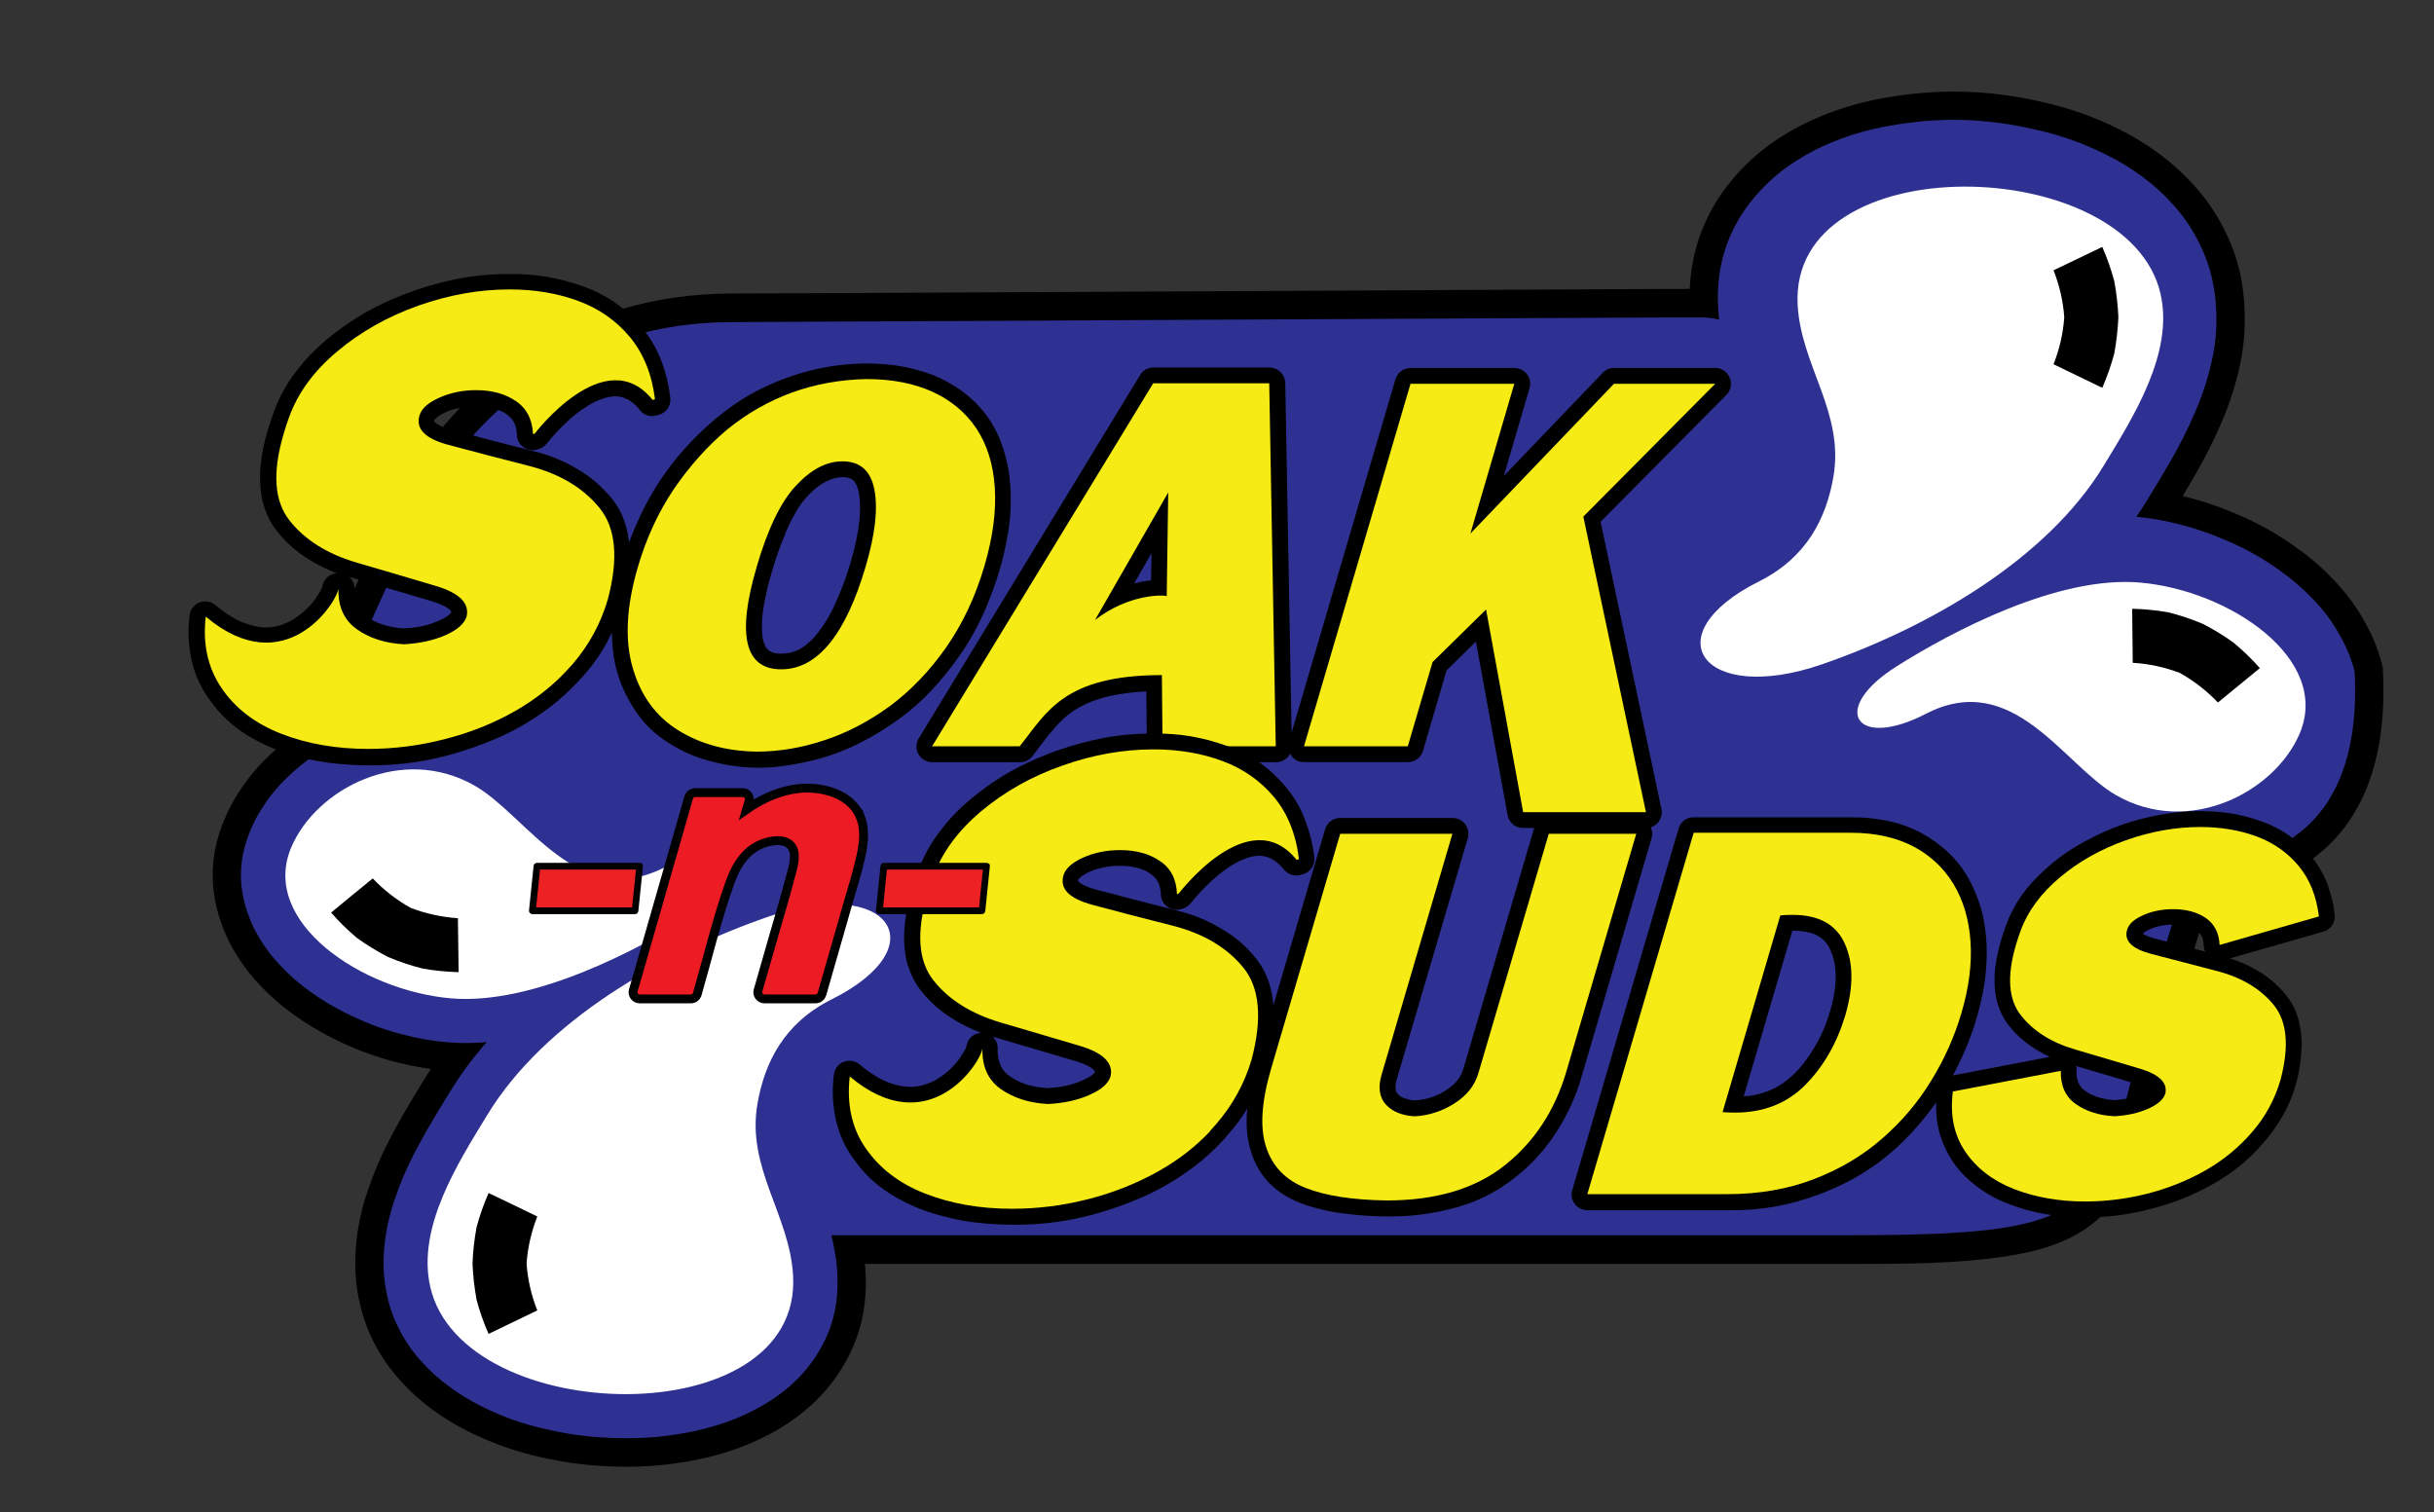
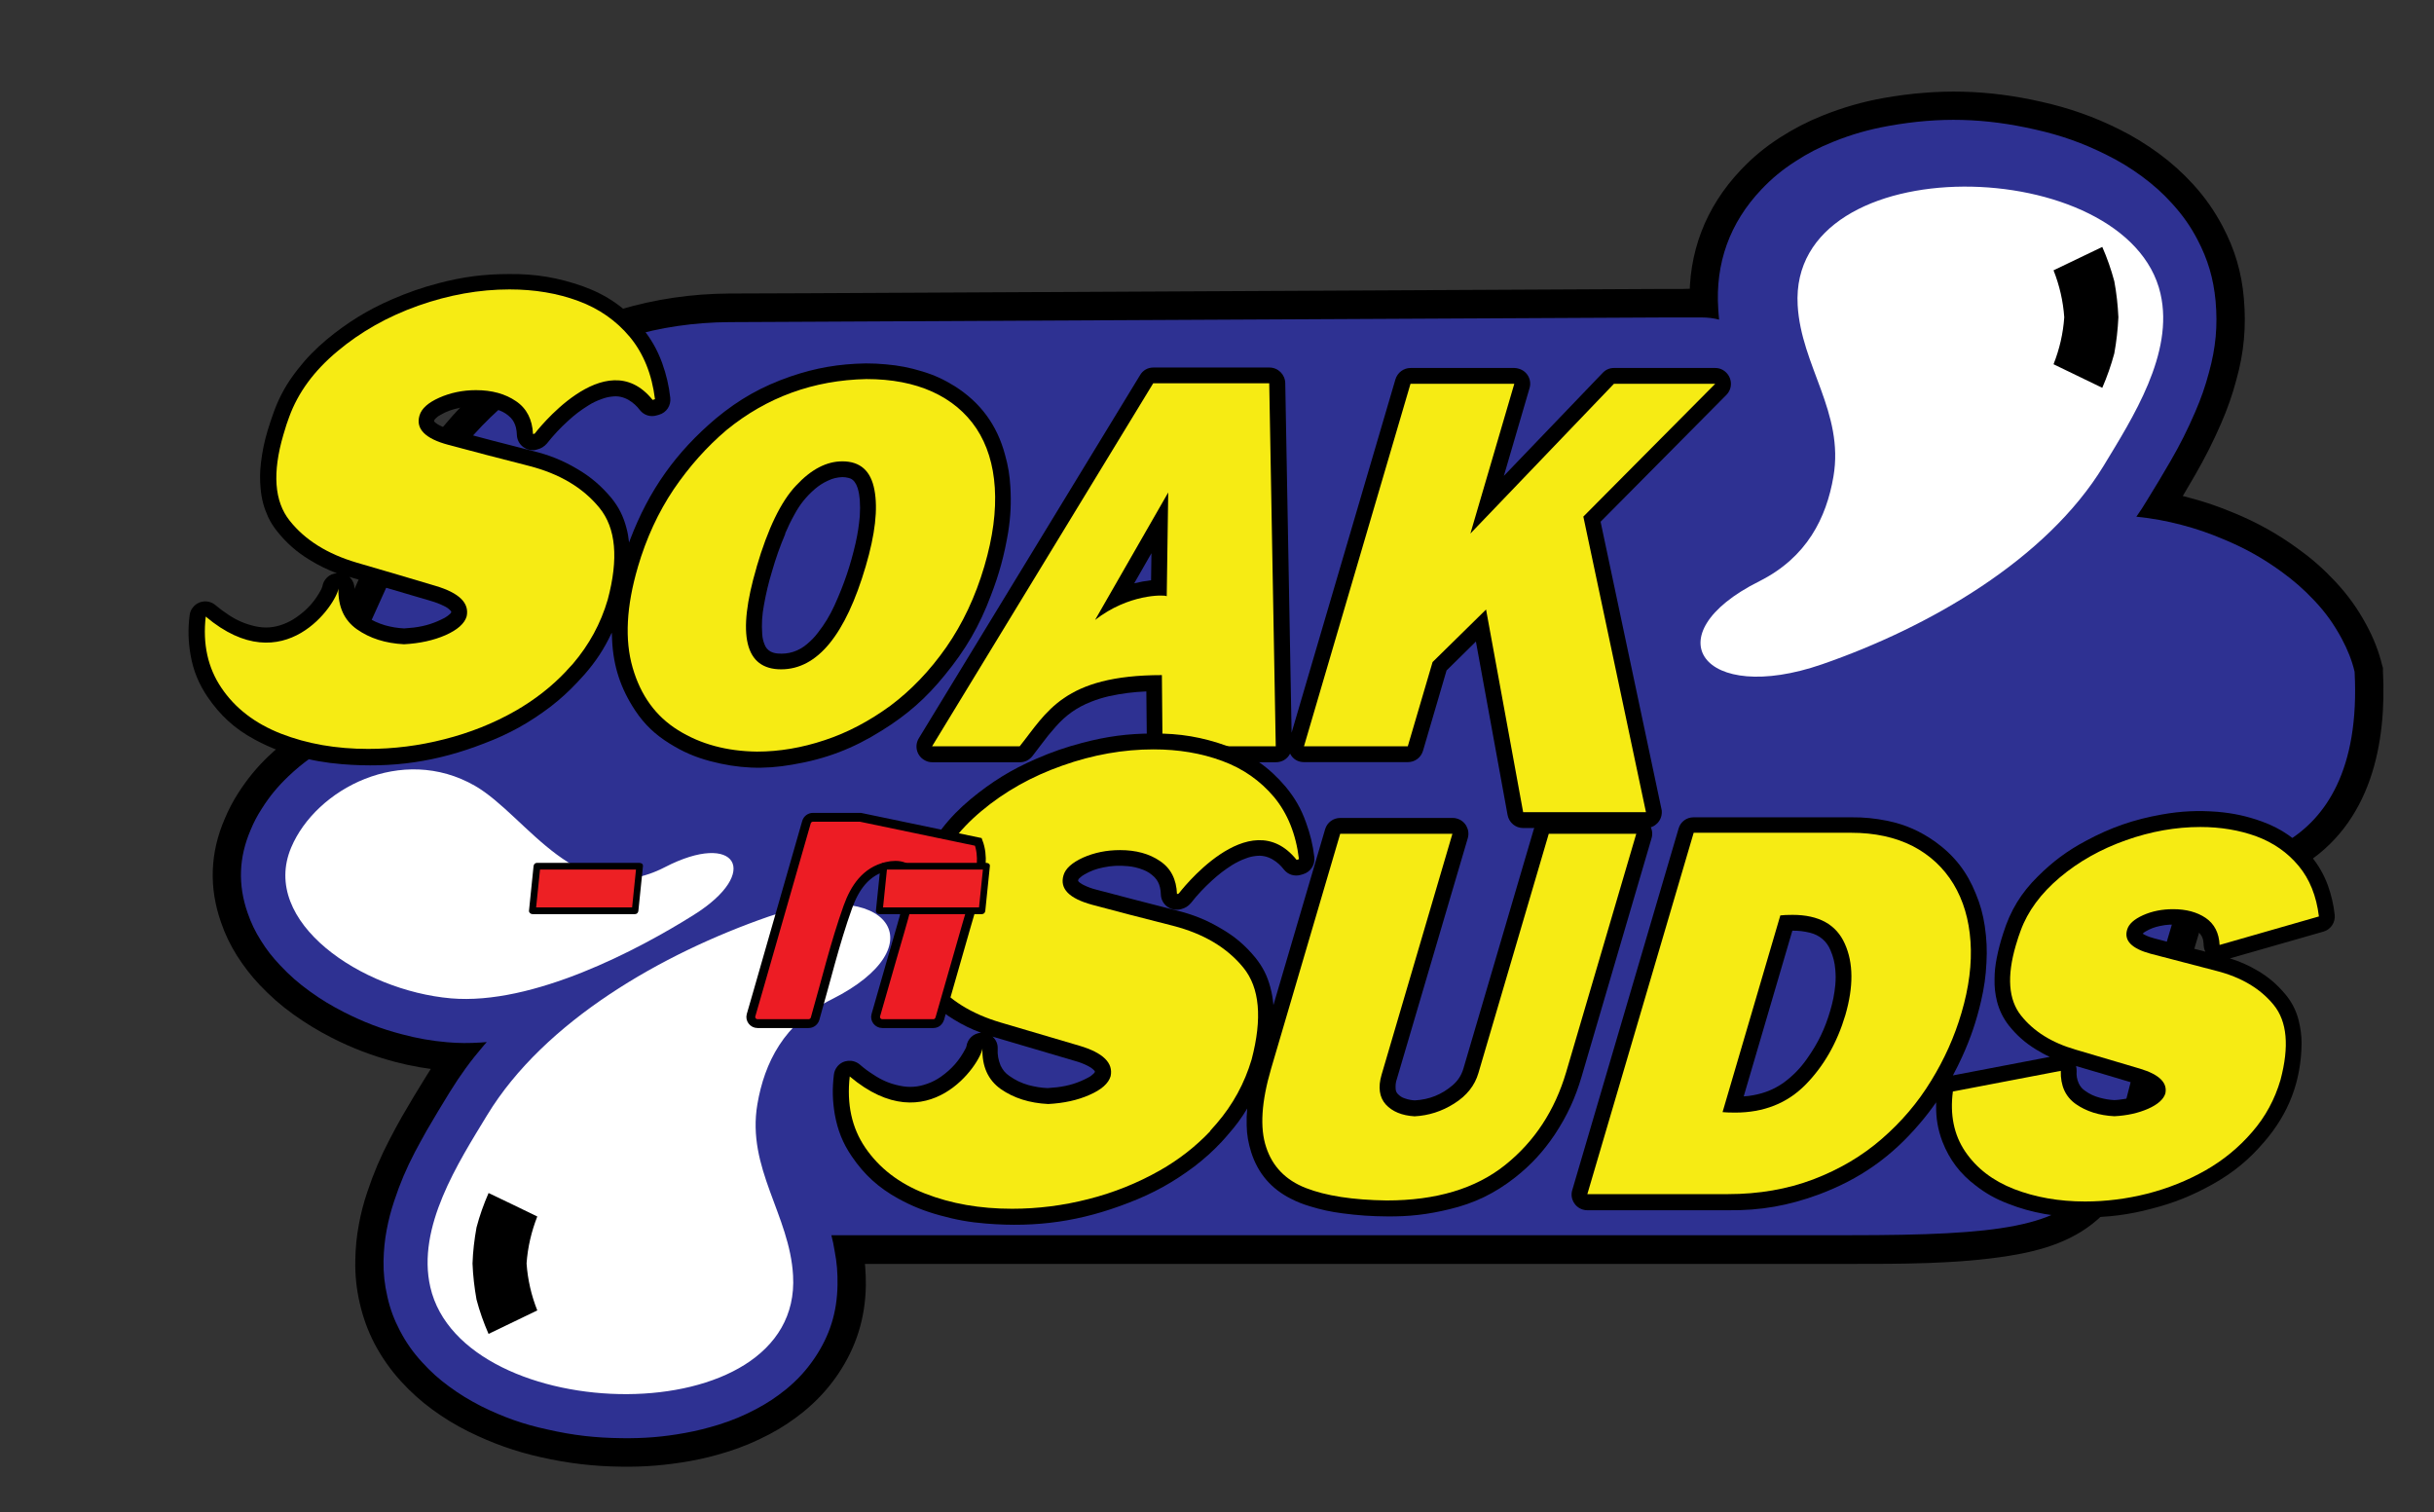
<svg xmlns="http://www.w3.org/2000/svg" id="Layer_1" version="1.1" viewBox="0 0 261.21 162.29">
  <rect x="0" y="0" width="261.21" height="162.29" fill="#333333" stroke="none" />
  <defs>
    <style>
      .st0 {
        fill: #fff;
      }

      .st0, .st1, .st2, .st3, .st4, .st5 {
        fill-rule: evenodd;
      }

      .st1 {
        fill: #ed2024;
      }

      .st2 {
        fill: #2e3192;
      }

      .st6 {
        fill: #ed1c24;
        stroke-miterlimit: 10;
        stroke-width: .95px;
      }

      .st6, .st3 {
        stroke: #000;
      }

      .st3 {
        stroke-miterlimit: 2.61;
        stroke-width: 3px;
      }

      .st5 {
        fill: #f6eb14;
      }
    </style>
  </defs>
  <g>
    <path class="st3" d="M231.88,54.27c.88.14,1.75.34,2.63.58,1.6.41,3.13.94,4.65,1.58,2.37.97,4.46,2.14,6.53,3.64,1.39.99,2.61,2.06,3.78,3.31,1.29,1.37,2.3,2.77,3.18,4.42.69,1.27,1.2,2.56,1.54,3.95l.04.14v.14c.4,7.52-1.19,15.58-8.14,19.71-2.86,1.69-6.48,2.53-9.87,2.48-.43,1.39-.85,2.78-1.28,4.17-1.13,3.71-2.14,7.46-3.09,11.23-.72,2.86-1.39,5.73-2.13,8.57-1,3.82-2.24,8.27-5.12,11.11-2.49,2.47-5.85,3.45-9.23,3.99-5.37.87-11.45.85-16.9.85h-107.36c.23,1.28.32,2.52.31,3.82-.06,3.21-.93,6-2.73,8.68-.98,1.43-2.05,2.59-3.39,3.69-1.1.89-2.2,1.62-3.44,2.27-1.39.73-2.77,1.32-4.27,1.78-1.27.4-2.51.71-3.8.94-2.38.42-4.65.62-7.07.58-2.85-.03-5.51-.34-8.31-.97-2.66-.59-5.03-1.44-7.48-2.65-1.3-.65-2.5-1.38-3.67-2.24-1.16-.85-2.16-1.76-3.13-2.82-1.04-1.15-1.86-2.32-2.59-3.68-.68-1.31-1.14-2.59-1.47-4.02-.33-1.43-.47-2.79-.44-4.25.02-1.23.13-2.4.36-3.6.2-1.11.48-2.19.85-3.27.63-1.91,1.39-3.69,2.33-5.48.41-.79.84-1.59,1.28-2.36.81-1.41,1.64-2.78,2.49-4.15.63-1.03,1.29-2.01,1.99-2.95-.36-.02-.71-.04-1.07-.07-1.76-.16-3.41-.44-5.11-.89-2.32-.62-4.41-1.41-6.55-2.51-1.35-.69-2.6-1.46-3.85-2.35-1.27-.91-2.36-1.88-3.42-3-.85-.91-1.56-1.83-2.23-2.88-.66-1.06-1.17-2.1-1.57-3.29-1.18-3.36-1.06-6.71.36-9.99.37-.89.8-1.72,1.33-2.55.9-1.4,1.88-2.61,3.09-3.75.69-.65,1.42-1.27,2.17-1.85,3.49-7.98,7.01-15.99,10.72-23.88,6.29-14.51,19.7-23.37,35.52-23.45l8.28-.03c46.58-.23,91.54-.46,91.93-.46h2.06c.51,0,1.33-.08,2.06.04h.18c-.16-5.06,1.55-9.56,5.08-13.28,1.2-1.27,2.46-2.31,3.93-3.25,1.39-.89,2.77-1.61,4.3-2.22,2.07-.83,4.1-1.42,6.3-1.81,5.64-.99,10.75-.87,16.32.4,2.85.64,5.4,1.53,8.02,2.84,1.43.71,2.72,1.51,4.01,2.45,1.29.95,2.41,1.96,3.48,3.13,1.18,1.3,2.11,2.63,2.93,4.18,1.22,2.31,1.88,4.54,2.11,7.15.25,2.86.02,5.44-.75,8.2-.41,1.56-.93,3.03-1.57,4.5-.81,1.87-1.71,3.65-2.73,5.41-.78,1.35-1.56,2.67-2.38,4Z" />
    <path class="st2" d="M33.32,81.35c-.82.58-1.6,1.23-2.36,1.95-1.15,1.1-2.01,2.13-2.85,3.46-.51.79-.87,1.47-1.22,2.32-1.26,2.94-1.37,5.87-.32,8.88.38,1.1.81,2,1.43,2.98.62,1,1.24,1.78,2.05,2.64,1.02,1.09,1.99,1.94,3.2,2.81,1.22.89,2.32,1.54,3.66,2.23,2.1,1.06,3.96,1.79,6.24,2.38,1.67.44,3.12.7,4.84.85,1.27.11,2.34.11,3.61.03.23-.02.42-.03.64-.05-.1.12-.2.23-.31.35-1.43,1.67-2.52,3.17-3.67,5.03-.89,1.44-1.62,2.66-2.47,4.12-.46.8-.82,1.49-1.26,2.3-.93,1.79-1.6,3.35-2.23,5.27-.35,1.06-.59,1.97-.8,3.07-.22,1.17-.31,2.16-.34,3.33-.02,1.37.11,2.55.42,3.89.3,1.33.71,2.41,1.34,3.62.68,1.29,1.39,2.3,2.37,3.37.93,1.02,1.79,1.8,2.9,2.61,1.14.84,2.17,1.46,3.43,2.11,2.38,1.18,4.53,1.95,7.14,2.51,2.76.63,5.15.9,7.98.93,2.39.03,4.42-.13,6.78-.56,1.28-.23,2.37-.51,3.61-.89,1.47-.46,2.66-.96,4.01-1.67,1.19-.63,2.14-1.26,3.2-2.11,1.23-1.01,2.17-2.03,3.08-3.36,1.64-2.44,2.41-4.91,2.46-7.84.02-1.29-.06-2.39-.31-3.67-.1-.6-.2-1.13-.35-1.68h109.26c32.54,0,25.49-3.5,34.99-34.65,1.41-4.61,1.62-5.31,1.62-5.31,2.64.21,18.72.7,17.6-20.51-.29-1.24-.75-2.37-1.39-3.57-.85-1.57-1.73-2.8-2.95-4.09-1.14-1.21-2.21-2.14-3.55-3.11-2.04-1.47-3.91-2.51-6.23-3.47-1.52-.64-2.85-1.1-4.45-1.52-1.68-.44-3.12-.7-4.85-.88.42-.6.77-1.13,1.15-1.77.91-1.46,1.64-2.7,2.51-4.19,1.03-1.78,1.82-3.35,2.64-5.25.64-1.47,1.09-2.76,1.5-4.3.72-2.62.94-4.95.7-7.65-.23-2.41-.81-4.41-1.94-6.57-.77-1.47-1.59-2.62-2.71-3.86-1.03-1.14-2.01-2.01-3.25-2.93-1.26-.92-2.39-1.61-3.8-2.31-2.56-1.28-4.86-2.09-7.65-2.72-5.43-1.24-10.24-1.37-15.72-.39-2.16.39-3.96.9-6,1.72-1.48.6-2.7,1.22-4.04,2.1-1.4.9-2.5,1.81-3.64,3.01-3.4,3.59-4.95,7.92-4.62,12.84.03.4.05.76.09,1.12-.58-.15-1.19-.23-1.84-.23h-4.13s-76.48.38-91.92.46l-8.29.04c-15.2.07-28.07,8.57-34.11,22.53-2.91,6.2-6.78,14.87-10.87,24.25h0ZM235.08,92.62c-.23-.03-.35-.05-.35-.05h.37l-.02.05Z" />
    <path class="st4" d="M138.45,80.88c.29.58.84.91,1.49.91h11.14c.76,0,1.41-.48,1.63-1.21l2.53-8.63,3.15-3.1,3.4,18.62c.16.81.84,1.39,1.67,1.39h13.19c.94,0,1.69-.76,1.69-1.7,0-.12,0-.23-.04-.35l-6.53-30.82,13.49-13.6c.67-.67.66-1.73,0-2.4-.33-.33-.73-.5-1.19-.5h-10.86c-.48,0-.89.18-1.22.53l-10.6,11.05,2.75-9.4c.28-.9-.24-1.84-1.14-2.1-.16-.05-.31-.08-.48-.08h-11.14c-.76,0-1.41.5-1.63,1.23l-11.14,37.91-.68-37.52c-.02-.92-.77-1.67-1.7-1.67h-12.45c-.6,0-1.13.29-1.44.83l-23.73,38.95c-.5.81-.24,1.85.56,2.33.28.17.55.25.89.25h9.39c.54,0,.99-.23,1.33-.64.35-.45.65-.84.99-1.3.51-.69.94-1.22,1.51-1.86,1.09-1.24,2.26-2.08,3.81-2.69.66-.26,1.25-.44,1.93-.6,1.4-.3,2.59-.45,4-.51l.06,5.92c0,.93.76,1.68,1.69,1.68h12.15c.65,0,1.22-.33,1.52-.91h0ZM123.53,62.27c-.64.08-1.19.18-1.81.33l1.85-3.23-.04,2.9Z" />
    <path class="st4" d="M65.66,67.92c.02.28.02.51.03.79.14,2.83.92,5.18,2.47,7.53,1.01,1.52,2.17,2.61,3.71,3.56,1.41.88,2.72,1.45,4.33,1.88,3.03.8,5.75.92,8.82.38,3.59-.6,6.53-1.72,9.6-3.65,2.71-1.68,4.77-3.48,6.78-5.97,2.22-2.7,3.73-5.29,4.95-8.56.89-2.3,1.43-4.32,1.84-6.74.27-1.7.34-3.17.24-4.89-.07-1.23-.24-2.28-.58-3.47-.85-3.17-2.63-5.59-5.4-7.34-1.14-.71-2.18-1.19-3.47-1.58-1.34-.41-2.51-.64-3.91-.76-.76-.07-1.39-.1-2.15-.1-2.9.05-5.36.47-8.11,1.41-3.05,1.06-5.47,2.42-7.96,4.48-4.32,3.65-7.2,7.71-9.22,13-.04.12-.07.21-.12.33-.06-.57-.14-1.04-.29-1.59-.32-1.22-.81-2.2-1.6-3.18-1.1-1.31-2.22-2.28-3.7-3.14-1.56-.92-3-1.49-4.76-1.92-3.05-.77-5.6-1.44-8.62-2.25-.5-.12-.9-.26-1.36-.49-.13-.06-.24-.13-.37-.23-.09-.05-.15-.11-.22-.2,0-.12.06-.23.15-.3.16-.17.31-.28.52-.39.65-.38,1.28-.6,2.01-.75.91-.19,1.7-.24,2.62-.15.62.06,1.13.19,1.7.41.48.18.86.43,1.22.79.29.31.45.64.56,1.05.06.27.09.51.1.79.03.94.82,1.67,1.77,1.64.14,0,.26-.03.39-.07.43-.1.77-.31,1.06-.64.73-.92,1.41-1.65,2.28-2.44.69-.64,1.34-1.13,2.14-1.63.48-.31.93-.52,1.47-.71.37-.14.69-.22,1.08-.26.65-.09,1.23.04,1.8.36.49.3.87.63,1.22,1.1.43.54,1.12.76,1.79.56l.25-.07c.81-.23,1.31-.99,1.21-1.83-.15-1.33-.42-2.46-.87-3.73-.54-1.46-1.2-2.61-2.19-3.82-1.75-2.09-3.71-3.46-6.27-4.39-2.69-.95-5.11-1.36-7.96-1.33-2.7,0-4.98.3-7.6.99-1.79.47-3.26.99-4.96,1.72-2.66,1.16-4.78,2.47-7.01,4.31-1.22,1.03-2.17,1.99-3.15,3.25-1.12,1.43-1.89,2.78-2.52,4.49-.26.72-.46,1.32-.68,2.04-.36,1.21-.57,2.24-.72,3.49-.11.95-.12,1.78-.03,2.75.1,1.1.34,2,.79,3,.27.58.56,1.03.95,1.53,1.03,1.29,2.1,2.24,3.51,3.1.98.6,1.86,1.03,2.93,1.44-.81.05-1.43.64-1.56,1.44-.03.1-.06.18-.11.28-.66,1.25-1.48,2.18-2.65,2.99-.47.33-.9.56-1.43.76-1.01.38-1.96.45-3.01.22-1.06-.24-1.93-.61-2.84-1.21-.53-.35-.95-.66-1.43-1.06-.71-.6-1.77-.52-2.38.2-.23.26-.35.55-.39.89-.19,1.5-.15,2.78.1,4.26.3,1.7.87,3.08,1.83,4.51,1.35,1.97,2.88,3.38,4.97,4.52,1.49.81,2.82,1.35,4.46,1.8,1.72.48,3.21.74,5,.89,5.45.44,10.18-.25,15.28-2.24,2.67-1.01,4.8-2.2,7.08-3.92,1.08-.84,1.94-1.62,2.89-2.63.27-.28.5-.54.77-.84,1.22-1.4,2.1-2.73,2.89-4.42h0ZM84.25,57.28c.31-.73.61-1.35,1-2.05.59-1.1,1.26-1.93,2.2-2.75.44-.37.86-.65,1.39-.89.51-.25.98-.36,1.55-.39.24,0,.44.03.68.09.27.06.47.2.64.42.15.21.25.41.33.67.13.43.19.81.23,1.26.04.6.04,1.13,0,1.75-.09,1.01-.22,1.86-.44,2.85-.56,2.44-1.24,4.45-2.28,6.74-.51,1.1-1.04,1.99-1.79,2.94-.35.47-.7.81-1.14,1.19-.93.79-2,1.13-3.2,1.02-.27-.03-.49-.09-.73-.21-.31-.18-.52-.42-.64-.76-.15-.37-.22-.68-.25-1.08-.08-1.12-.02-2.08.19-3.19.23-1.26.48-2.32.85-3.54.42-1.46.85-2.68,1.44-4.07h0ZM37.45,61.9l8.82,2.6c.51.15.93.31,1.39.54.26.12.45.25.64.44.05.03.12.13.13.18v.04c-.03.07-.07.12-.13.18-.19.17-.36.3-.57.42-1.1.58-2.11.9-3.34,1.05-.35.04-.66.06-1.02.09-.73-.04-1.34-.14-2.03-.33-.77-.23-1.41-.52-2.05-.96-.44-.3-.73-.65-.94-1.14-.26-.6-.35-1.15-.31-1.81,0-.52-.19-.96-.56-1.3Z" />
    <path class="st5" d="M60.77,72.01c.24-.25.48-.52.72-.78,1.73-2.03,2.98-4.31,3.73-6.88,1.18-4.4.88-7.69-.89-9.85-1.76-2.16-4.28-3.66-7.56-4.5-3.27-.83-6.16-1.59-8.65-2.26-2.49-.66-3.53-1.72-3.1-3.15.22-.75.93-1.38,2.12-1.91,1.2-.53,2.51-.81,3.94-.81,1.72,0,3.15.4,4.29,1.18,1.15.77,1.76,1.97,1.83,3.53l.18-.04s7.57-9.96,12.66-3.62c.24-.08.25-.08.25-.08-.33-2.68-1.23-4.9-2.69-6.67-1.47-1.76-3.31-3.05-5.54-3.87-2.23-.83-4.7-1.24-7.38-1.24-3.23,0-6.49.58-9.78,1.74-3.3,1.17-6.19,2.8-8.69,4.9-2.51,2.09-4.22,4.43-5.17,7.03-.18.46-.39,1.1-.63,1.93-1.19,4.07-.98,7.14.68,9.22,1.65,2.08,4.04,3.57,7.19,4.5,3.14.91,5.97,1.75,8.48,2.5,2.52.75,3.63,1.83,3.32,3.27-.23.77-.98,1.44-2.26,2.01-1.28.56-2.77.89-4.46.98-2-.1-3.68-.64-5.06-1.61-1.37-.97-2.03-2.43-1.98-4.37-.18,1.54-5.78,10.15-14.24,3.01-.34,2.95.23,5.5,1.67,7.63,1.48,2.21,3.63,3.85,6.42,4.94,2.8,1.09,5.91,1.63,9.34,1.63,2.74,0,5.47-.34,8.19-1.04,2.72-.69,5.27-1.7,7.63-3.05,2.05-1.18,3.87-2.59,5.45-4.27Z" />
    <path class="st5" d="M68.45,60.87c-1.23,4.19-1.42,7.79-.56,10.77.86,2.99,2.48,5.23,4.88,6.72,2.38,1.49,5.2,2.26,8.47,2.3,2.39,0,4.82-.41,7.27-1.23,2.46-.81,4.79-2.05,7.04-3.69,2.22-1.66,4.23-3.75,6-6.28,1.76-2.53,3.13-5.43,4.09-8.7.92-3.13,1.28-5.92,1.12-8.42-.16-2.49-.82-4.6-1.97-6.35-1.15-1.72-2.73-3.04-4.73-3.95-2.01-.91-4.37-1.36-7.08-1.36-5.69.12-10.7,1.95-15.01,5.47-2.12,1.8-4,3.91-5.67,6.36-1.65,2.46-2.94,5.24-3.85,8.35h0ZM81.19,60.87c1.21-4.14,2.63-7.07,4.25-8.77,1.61-1.73,3.26-2.59,4.96-2.59,1.92,0,3.06,1.02,3.44,3.06.39,2.04.08,4.76-.93,8.19-2.17,7.39-5.2,11.07-9.08,11.07s-4.79-3.65-2.63-10.97Z" />
    <path class="st5" d="M100.04,80.09h9.39c2.89-3.61,4.7-7.64,15.26-7.64h0l.07,7.64h12.15l-.7-38.96h-12.45l-23.73,38.96h0ZM125.2,63.98h0s-.04-.02-.06-.02c-.29-.12-4.02-.23-7.62,2.57h0l7.85-13.68-.16,11.14Z" />
    <polygon class="st5" points="139.94 80.09 151.08 80.09 153.74 71.05 159.48 65.41 163.46 87.16 176.64 87.16 169.92 55.44 184.07 41.19 173.2 41.19 157.8 57.26 162.51 41.19 151.37 41.19 139.94 80.09" />
    <path class="st4" d="M207.78,118.24v.36c-.02,1.4.18,2.61.68,3.93.77,1.96,1.9,3.44,3.58,4.71,1.11.86,2.16,1.44,3.47,1.94,1.33.52,2.5.84,3.9,1.1,1.51.26,2.8.36,4.33.36,2.53,0,4.67-.27,7.1-.91,2.45-.62,4.45-1.43,6.65-2.66,2.18-1.23,3.84-2.59,5.46-4.48,2.68-3.08,4-6.55,4.05-10.61,0-.89-.11-1.64-.32-2.5-.27-1.03-.69-1.87-1.36-2.7-.92-1.11-1.85-1.92-3.09-2.64-.97-.57-1.85-.95-2.92-1.29l10.03-2.87c.8-.23,1.31-1,1.21-1.83-.13-1.12-.35-2.05-.72-3.11-.45-1.22-1.02-2.2-1.84-3.2-1.47-1.75-3.11-2.9-5.25-3.68-1.62-.58-3.05-.89-4.78-1.04-2.09-.16-3.88-.08-5.96.29-3,.53-5.49,1.39-8.17,2.84-1.99,1.06-3.53,2.21-5.13,3.8-1.8,1.77-2.95,3.66-3.71,6.08-.3.93-.52,1.73-.71,2.7-.15.78-.23,1.45-.23,2.25-.02.84.06,1.56.26,2.38.26.99.65,1.78,1.27,2.59.86,1.07,1.76,1.87,2.96,2.6.48.29.92.54,1.44.77l-10.4,1.99c.38-.71.68-1.31,1.01-2.04.91-2.01,1.51-3.79,2.01-5.93.33-1.43.51-2.66.58-4.11.08-1.39.02-2.58-.18-3.95-.19-1.26-.48-2.32-.97-3.49-.94-2.34-2.31-4.09-4.35-5.56-1.62-1.14-3.17-1.83-5.11-2.24-1.35-.27-2.52-.39-3.91-.38h-16.9c-.77,0-1.41.48-1.62,1.21l-11.41,38.8c-.27.89.25,1.83,1.14,2.09.17.05.31.07.48.07h15.11c3.49.04,6.47-.49,9.75-1.7,4.37-1.64,7.74-4,10.78-7.57.68-.79,1.22-1.5,1.81-2.34h0ZM236.67,102.13c-1.92-.49-3.53-.91-5.45-1.42-.38-.1-.69-.2-1.04-.38-.1-.04-.15-.08-.23-.14.1-.1.19-.16.31-.23.51-.3.98-.47,1.56-.59.71-.15,1.31-.18,2.04-.1.46.04.86.13,1.29.31.35.13.63.31.89.56.2.22.32.44.39.73.03.19.06.37.06.56.02.26.06.47.18.69h0ZM222.78,114.4c2.25.66,4.16,1.22,6.41,1.9.39.11.71.23,1.08.41.14.07.25.14.38.24-.11.1-.22.16-.34.23-.85.46-1.65.7-2.61.8-.27.04-.51.07-.79.08-.56-.03-1.03-.11-1.58-.26-.59-.16-1.07-.38-1.58-.75-.3-.2-.51-.46-.66-.78-.2-.44-.27-.86-.23-1.33,0-.21-.02-.37-.07-.56h0ZM187.13,117.66l5.22-17.78c.68-.01,1.25.06,1.9.22,1.02.25,1.79.91,2.19,1.87.3.7.46,1.34.52,2.09.05.58.05,1.06,0,1.64-.1,1-.26,1.8-.54,2.75-.56,1.93-1.31,3.49-2.47,5.13-.75,1.08-1.54,1.88-2.59,2.65-1.01.69-1.99,1.08-3.18,1.3-.35.07-.68.11-1.04.13Z" />
    <path class="st4" d="M136.66,107.88c-.06-.68-.15-1.26-.33-1.92-.32-1.22-.81-2.19-1.6-3.18-1.09-1.32-2.21-2.28-3.7-3.14-1.56-.92-3-1.5-4.76-1.93-3.03-.77-5.6-1.44-8.63-2.24-.48-.12-.89-.27-1.34-.49-.15-.07-.25-.14-.38-.23-.1-.06-.16-.12-.22-.21,0-.12.05-.22.15-.3.15-.16.31-.27.52-.39.65-.38,1.27-.61,2.03-.76.89-.19,1.68-.22,2.6-.14.62.05,1.13.18,1.7.4.48.19.85.44,1.22.81.29.31.46.64.56,1.05.06.27.1.5.1.78.03.94.81,1.67,1.76,1.64.15,0,.27-.02.4-.06.44-.11.77-.31,1.06-.65.73-.93,1.41-1.64,2.28-2.44.7-.64,1.34-1.13,2.14-1.64.48-.29.92-.52,1.46-.71.37-.15.69-.22,1.09-.27.64-.08,1.22.04,1.8.37.5.3.86.63,1.22,1.09.44.55,1.12.76,1.8.57l.24-.07c.81-.23,1.32-1,1.22-1.84-.16-1.33-.43-2.45-.89-3.71-.52-1.47-1.19-2.63-2.18-3.83-1.76-2.08-3.71-3.46-6.28-4.38-2.67-.96-5.1-1.37-7.95-1.34-2.7,0-4.99.31-7.6,1-1.79.47-3.26.98-4.96,1.72-2.66,1.15-4.77,2.46-7.01,4.31-1.22,1.02-2.17,1.98-3.14,3.24-1.13,1.44-1.89,2.8-2.52,4.5-.27.71-.47,1.31-.68,2.05-.35,1.19-.57,2.22-.72,3.47-.1.97-.13,1.79-.04,2.76.1,1.1.34,2,.81,3,.27.57.55,1.03.94,1.54,1.03,1.29,2.11,2.23,3.52,3.09.98.6,1.85,1.03,2.93,1.43-.81.06-1.44.65-1.56,1.44-.02.1-.06.18-.11.28-.66,1.26-1.47,2.18-2.63,3-.48.33-.91.56-1.45.75-1.01.37-1.95.44-3,.21-1.07-.22-1.93-.6-2.84-1.21-.52-.33-.94-.64-1.42-1.06-.72-.6-1.79-.52-2.39.19-.22.27-.35.56-.39.91-.18,1.5-.15,2.78.1,4.26.31,1.7.85,3.08,1.83,4.51,1.34,1.97,2.88,3.36,4.96,4.51,1.49.82,2.83,1.35,4.46,1.8,1.72.48,3.21.75,4.99.89,5.46.44,10.18-.24,15.29-2.23,2.66-1.02,4.79-2.2,7.07-3.91,1.09-.84,1.96-1.62,2.91-2.63.27-.29.49-.55.75-.85.79-.9,1.39-1.71,2-2.73-.06.64-.08,1.18-.06,1.82.02,1.03.18,1.89.49,2.89.72,2.24,2.13,3.9,4.25,4.97.68.35,1.3.59,2.03.81,1.21.37,2.25.6,3.5.76,1.66.22,3.09.32,4.75.33,2.39.03,4.4-.2,6.74-.77,2.68-.64,4.85-1.69,7.04-3.4,1.73-1.37,3.02-2.77,4.26-4.61,1.34-2.03,2.21-3.92,2.89-6.24l7.5-25.56c.27-.89-.24-1.84-1.15-2.1-.15-.06-.3-.07-.47-.07h-9.39c-.77,0-1.41.48-1.63,1.21l-7.55,25.68c-.22.73-.58,1.28-1.15,1.78-1.18,1.01-2.5,1.54-4.06,1.63-.37-.02-.69-.08-1.04-.2-.33-.1-.58-.26-.82-.52-.12-.14-.19-.31-.2-.49-.03-.4,0-.72.13-1.09l7.61-25.84c.26-.89-.25-1.84-1.15-2.1-.17-.06-.31-.07-.48-.07h-12.05c-.76,0-1.41.48-1.63,1.21l-5.55,18.88h0ZM106.53,111.25l8.81,2.6c.51.14.93.3,1.39.53.25.12.44.25.64.44.05.03.12.13.13.17v.05c-.04.07-.08.12-.13.17-.18.18-.35.31-.59.43-1.08.58-2.1.89-3.33,1.04-.36.04-.66.06-1.02.09-.73-.03-1.34-.14-2.05-.32-.77-.22-1.4-.52-2.05-.98-.43-.29-.72-.64-.95-1.12-.24-.6-.35-1.16-.31-1.81.02-.52-.18-.96-.56-1.3Z" />
    <path class="st5" d="M143.83,89.47l-7.42,25.22c-1.04,3.55-1.22,6.36-.53,8.42.68,2.08,2.1,3.54,4.25,4.38,2.14.84,5.04,1.29,8.69,1.34,5.3,0,9.53-1.27,12.69-3.79,3.17-2.53,5.35-5.86,6.57-9.99l7.52-25.57h-9.39l-7.55,25.68c-.39,1.34-1.26,2.43-2.6,3.27-1.32.84-2.75,1.29-4.25,1.37-1.36-.08-2.39-.51-3.09-1.27-.69-.77-.85-1.85-.45-3.2l7.6-25.85h-12.05Z" />
    <path class="st5" d="M170.34,128.15h15.11c3.31,0,6.36-.53,9.14-1.58,2.8-1.07,5.25-2.51,7.36-4.35,2.12-1.84,3.88-3.91,5.29-6.23,1.43-2.32,2.51-4.73,3.26-7.29.81-2.74,1.13-5.29.97-7.65-.16-2.37-.77-4.42-1.82-6.17-1.06-1.75-2.52-3.11-4.38-4.08-1.87-.95-4.07-1.43-6.61-1.43h-16.9l-11.41,38.78h0ZM184.86,119.35l6.2-21.11c.31-.04.75-.06,1.31-.06,2.82,0,4.69,1.03,5.61,3.1.93,2.06.94,4.61.06,7.65-.89,2.99-2.32,5.49-4.29,7.49-1.97,1.99-4.48,2.98-7.55,2.98-.6,0-1.05-.02-1.34-.05Z" />
    <path class="st5" d="M209.58,117.12c-.33,2.51.11,4.67,1.32,6.46,1.22,1.8,2.97,3.14,5.25,4.03,2.28.88,4.81,1.33,7.61,1.33,2.24,0,4.46-.28,6.69-.84,2.22-.57,4.29-1.4,6.22-2.49,1.93-1.1,3.6-2.47,5.02-4.12,1.43-1.64,2.44-3.52,3.05-5.61.95-3.59.71-6.26-.73-8.03-1.43-1.76-3.49-2.98-6.16-3.66-2.68-.69-5.02-1.3-7.06-1.84-2.02-.55-2.87-1.41-2.51-2.58.17-.6.74-1.12,1.72-1.56.97-.43,2.04-.64,3.21-.64,1.4,0,2.57.31,3.5.94.93.64,1.43,1.6,1.49,2.9l10.66-3.06c-.27-2.2-.99-4-2.18-5.43-1.2-1.44-2.71-2.49-4.54-3.17-1.82-.66-3.83-1-6-1-2.64,0-5.3.47-7.99,1.42-2.68.95-5.05,2.27-7.09,3.99-2.04,1.72-3.45,3.63-4.21,5.72-.15.38-.32.91-.52,1.58-.97,3.32-.79,5.82.56,7.52,1.35,1.7,3.29,2.92,5.85,3.66,2.56.75,4.87,1.44,6.93,2.05,2.05.62,2.96,1.5,2.71,2.66-.19.62-.81,1.18-1.85,1.64-1.05.46-2.25.73-3.62.8-1.63-.08-3.01-.52-4.13-1.3-1.13-.8-1.66-1.98-1.62-3.57l-11.59,2.22Z" />
    <path class="st5" d="M129.86,121.37c.23-.27.47-.52.71-.8,1.74-2.02,2.99-4.31,3.75-6.87,1.16-4.42.87-7.7-.89-9.86-1.76-2.16-4.29-3.65-7.55-4.49-3.29-.83-6.17-1.58-8.66-2.25-2.49-.68-3.51-1.72-3.09-3.16.21-.74.93-1.37,2.11-1.91,1.21-.53,2.51-.8,3.96-.8,1.71,0,3.14.39,4.28,1.17,1.17.78,1.77,1.96,1.83,3.55l.19-.06s7.55-9.96,12.65-3.61c.24-.08.25-.08.25-.08-.32-2.68-1.22-4.91-2.68-6.67-1.48-1.75-3.32-3.05-5.56-3.87-2.24-.83-4.7-1.24-7.37-1.24-3.22,0-6.49.57-9.78,1.74-3.3,1.16-6.2,2.79-8.7,4.89-2.51,2.1-4.22,4.44-5.16,7.03-.18.45-.4,1.1-.64,1.93-1.19,4.07-.97,7.14.68,9.22,1.65,2.08,4.05,3.57,7.19,4.5,3.13.92,5.97,1.75,8.48,2.5,2.53.75,3.63,1.85,3.33,3.26-.23.78-.98,1.45-2.27,2.01-1.27.57-2.75.89-4.43.98-2.01-.1-3.7-.64-5.08-1.6-1.37-.97-2.03-2.42-1.98-4.37-.17,1.55-5.77,10.15-14.24,3.01-.33,2.96.21,5.5,1.66,7.63,1.5,2.2,3.63,3.85,6.43,4.94,2.79,1.09,5.9,1.63,9.33,1.63,2.74,0,5.48-.34,8.2-1.04,2.73-.69,5.27-1.72,7.64-3.06,2.05-1.16,3.87-2.58,5.45-4.25Z" />
    <path class="st0" d="M46.18,138.13h0c3.47,15.11,39.92,15.93,38.93-1.24-.36-6.51-5-11.51-3.83-18.39.76-4.44,2.84-8.69,7.95-11.24,11.51-5.76,6.09-13.33-6.73-8.9-11.43,3.96-24.07,11.2-30.22,21.31-3.11,5.12-7.58,12.03-6.1,18.46Z" />
    <path class="st0" d="M48.39,107.14c8.81.76,20.12-5.22,26.07-8.96,7.31-4.58,4.52-9.06-3.1-5.12-9.35,4.83-14.77-5.5-20.39-8.73-7.84-4.5-17.06.31-19.72,6.62-3.38,8,7.56,15.36,17.15,16.19h0Z" />
    <path class="st4" d="M52.43,128.04c-.52,1.19-.96,2.42-1.29,3.68-.23,1.27-.39,2.58-.43,3.88.05,1.3.2,2.59.43,3.87.33,1.26.77,2.49,1.29,3.68,1.74-.83,3.49-1.68,5.23-2.52-.64-1.61-1.03-3.3-1.15-5.04.12-1.74.52-3.43,1.15-5.04-1.74-.85-3.49-1.69-5.23-2.52Z" />
-     <path class="st4" d="M35.53,97.93c.85.98,1.78,1.89,2.78,2.73,1.06.76,2.17,1.44,3.33,2.04,1.2.51,2.44.92,3.7,1.24,1.28.23,2.58.35,3.88.39-.02-1.94-.05-3.87-.08-5.79-1.73-.12-3.42-.48-5.05-1.1-1.52-.85-2.89-1.91-4.09-3.17-1.49,1.22-2.99,2.44-4.47,3.67Z" />
    <path class="st0" d="M231.86,31.52h0c-3.47-15.12-39.92-15.94-38.94,1.24.37,6.5,5.01,11.5,3.84,18.38-.76,4.44-2.85,8.68-7.96,11.24-11.51,5.76-6.08,13.34,6.74,8.91,11.43-3.96,24.08-11.21,30.22-21.31,3.1-5.12,7.57-12.05,6.1-18.45Z" />
-     <path class="st0" d="M229.66,62.52c-8.81-.76-20.12,5.21-26.07,8.96-7.31,4.58-4.53,9.06,3.1,5.12,9.35-4.83,14.76,5.49,20.39,8.73,7.83,4.5,17.06-.33,19.72-6.62,3.38-8-7.56-15.37-17.15-16.19Z" />
    <path class="st4" d="M225.61,41.62c.52-1.2.95-2.43,1.29-3.69.23-1.27.38-2.58.44-3.88-.06-1.3-.2-2.59-.44-3.87-.34-1.27-.77-2.5-1.29-3.68-1.75.83-3.49,1.67-5.23,2.51.64,1.62,1.03,3.31,1.15,5.04-.12,1.74-.51,3.42-1.15,5.04,1.74.85,3.48,1.68,5.23,2.53Z" />
-     <path class="st4" d="M242.53,71.71c-.86-.98-1.8-1.88-2.8-2.72-1.06-.77-2.17-1.44-3.33-2.04-1.2-.5-2.43-.92-3.71-1.24-1.27-.22-2.57-.35-3.87-.38.01,1.93.04,3.86.06,5.8,1.73.1,3.44.47,5.06,1.09,1.51.85,2.88,1.91,4.08,3.17,1.49-1.23,2.98-2.44,4.49-3.68Z" />
  </g>
  <g>
-     <path class="st6" d="M92.34,87.71c-.56-1.45-1.86-2.36-3.32-2.79-3.14-.93-6.31.14-8.89,1.94.09-.3.17-.6.26-.9.13-.45-.23-.9-.69-.9h-5.1c-.32,0-.6.22-.69.52-1.73,6.03-3.46,12.06-5.19,18.09-.25.88-.5,1.75-.76,2.63-.13.45.23.9.69.9h5.49c.32,0,.6-.22.69-.52,1.15-3.99,2.12-8.09,3.52-12,.73-2.03,1.91-3.82,4.16-4.35,1.26-.3,2.68-.09,2.74,1.47.03.88-.31,1.85-.53,2.69-.49,1.89-1.06,3.77-1.6,5.64-.59,2.06-1.18,4.12-1.77,6.17-.13.45.23.9.69.9h5.48c.23,0,.41-.09.52-.23.07-.08.13-.17.17-.29.96-3.34,1.92-6.68,2.87-10.01.41-1.42.85-2.83,1.19-4.27.37-1.54.66-3.17.08-4.7Z" />
+     <path class="st6" d="M92.34,87.71h-5.1c-.32,0-.6.22-.69.52-1.73,6.03-3.46,12.06-5.19,18.09-.25.88-.5,1.75-.76,2.63-.13.45.23.9.69.9h5.49c.32,0,.6-.22.69-.52,1.15-3.99,2.12-8.09,3.52-12,.73-2.03,1.91-3.82,4.16-4.35,1.26-.3,2.68-.09,2.74,1.47.03.88-.31,1.85-.53,2.69-.49,1.89-1.06,3.77-1.6,5.64-.59,2.06-1.18,4.12-1.77,6.17-.13.45.23.9.69.9h5.48c.23,0,.41-.09.52-.23.07-.08.13-.17.17-.29.96-3.34,1.92-6.68,2.87-10.01.41-1.42.85-2.83,1.19-4.27.37-1.54.66-3.17.08-4.7Z" />
    <g>
      <polygon class="st1" points="68.64 92.96 57.62 92.96 57.13 97.74 68.15 97.74 68.64 92.96" />
      <path d="M68.64,92.6h-11.02c-.21,0-.34.16-.36.36-.16,1.59-.33,3.18-.49,4.78-.02.19.18.36.36.36h11.02c.21,0,.34-.16.36-.36.16-1.59.33-3.18.49-4.78.05-.46-.67-.45-.71,0-.16,1.59-.33,3.18-.49,4.78l.36-.36h-11.02l.36.36c.16-1.59.33-3.18.49-4.78l-.36.36h11.02c.46,0,.46-.71,0-.71Z" />
    </g>
    <g>
      <polygon class="st1" points="105.87 92.96 94.85 92.96 94.36 97.74 105.38 97.74 105.87 92.96" />
      <path d="M105.87,92.6h-11.02c-.21,0-.34.16-.36.36-.16,1.59-.33,3.18-.49,4.78-.02.19.18.36.36.36h11.02c.21,0,.34-.16.36-.36.16-1.59.33-3.18.49-4.78.05-.46-.67-.45-.71,0-.16,1.59-.33,3.18-.49,4.78l.36-.36h-11.02l.36.36c.16-1.59.33-3.18.49-4.78l-.36.36h11.02c.46,0,.46-.71,0-.71Z" />
    </g>
  </g>
</svg>